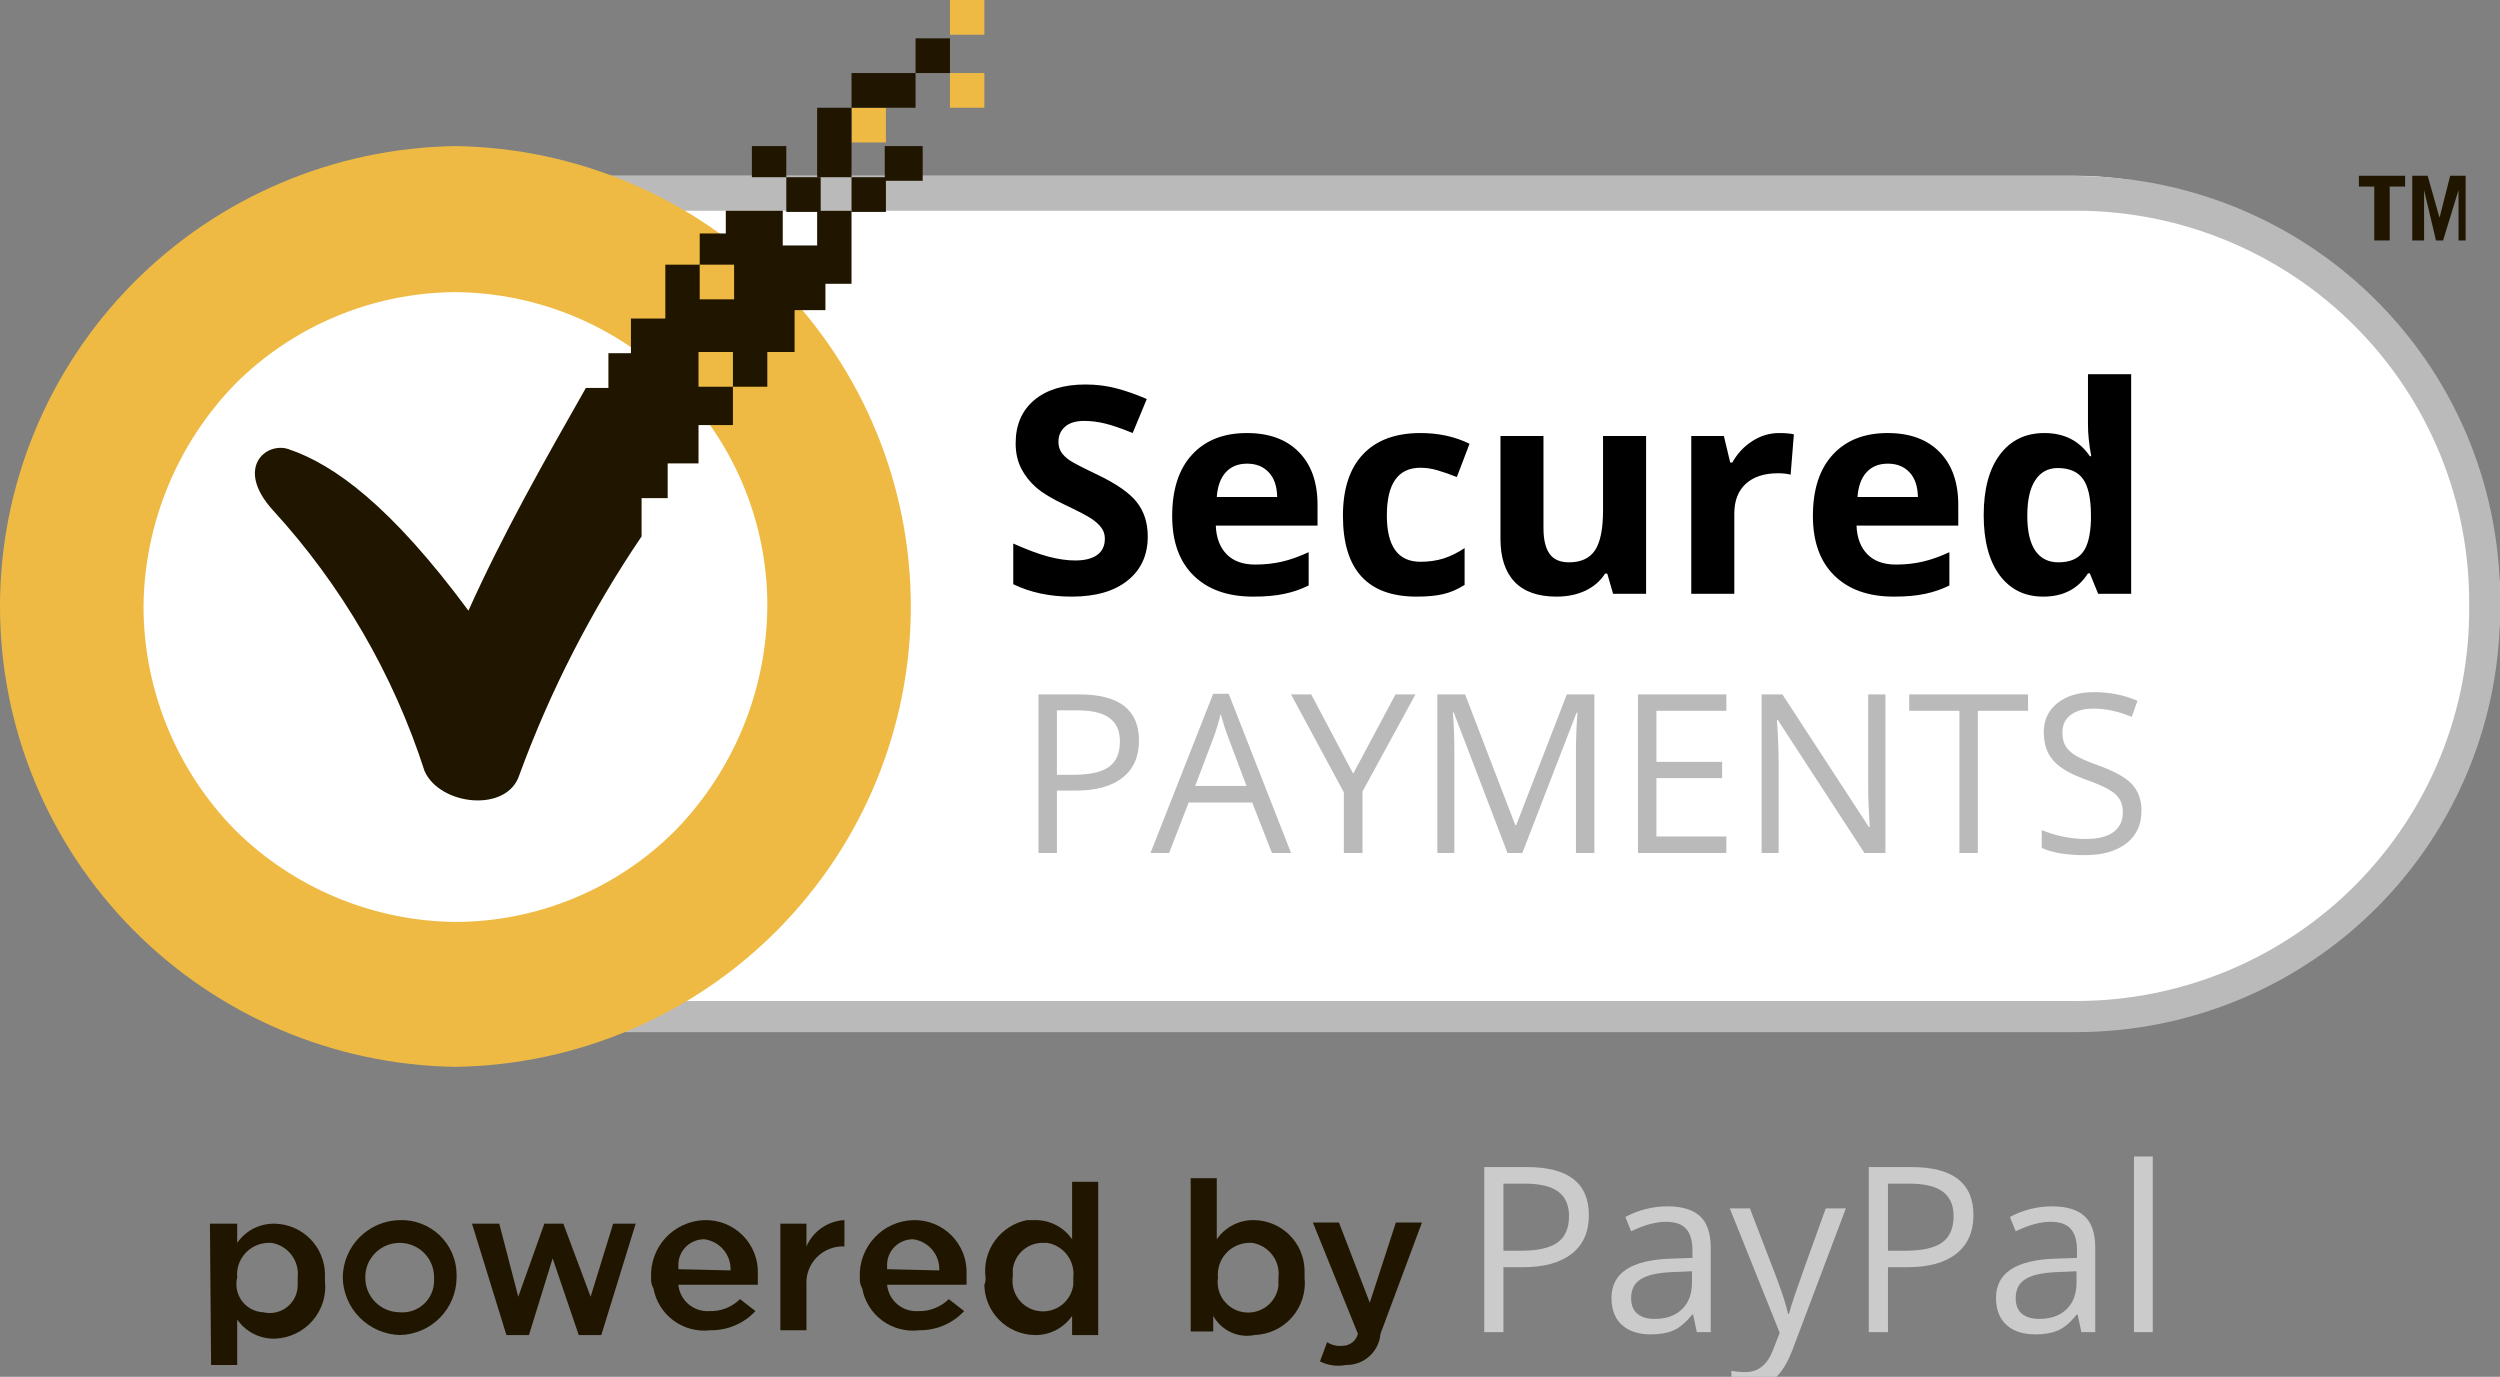
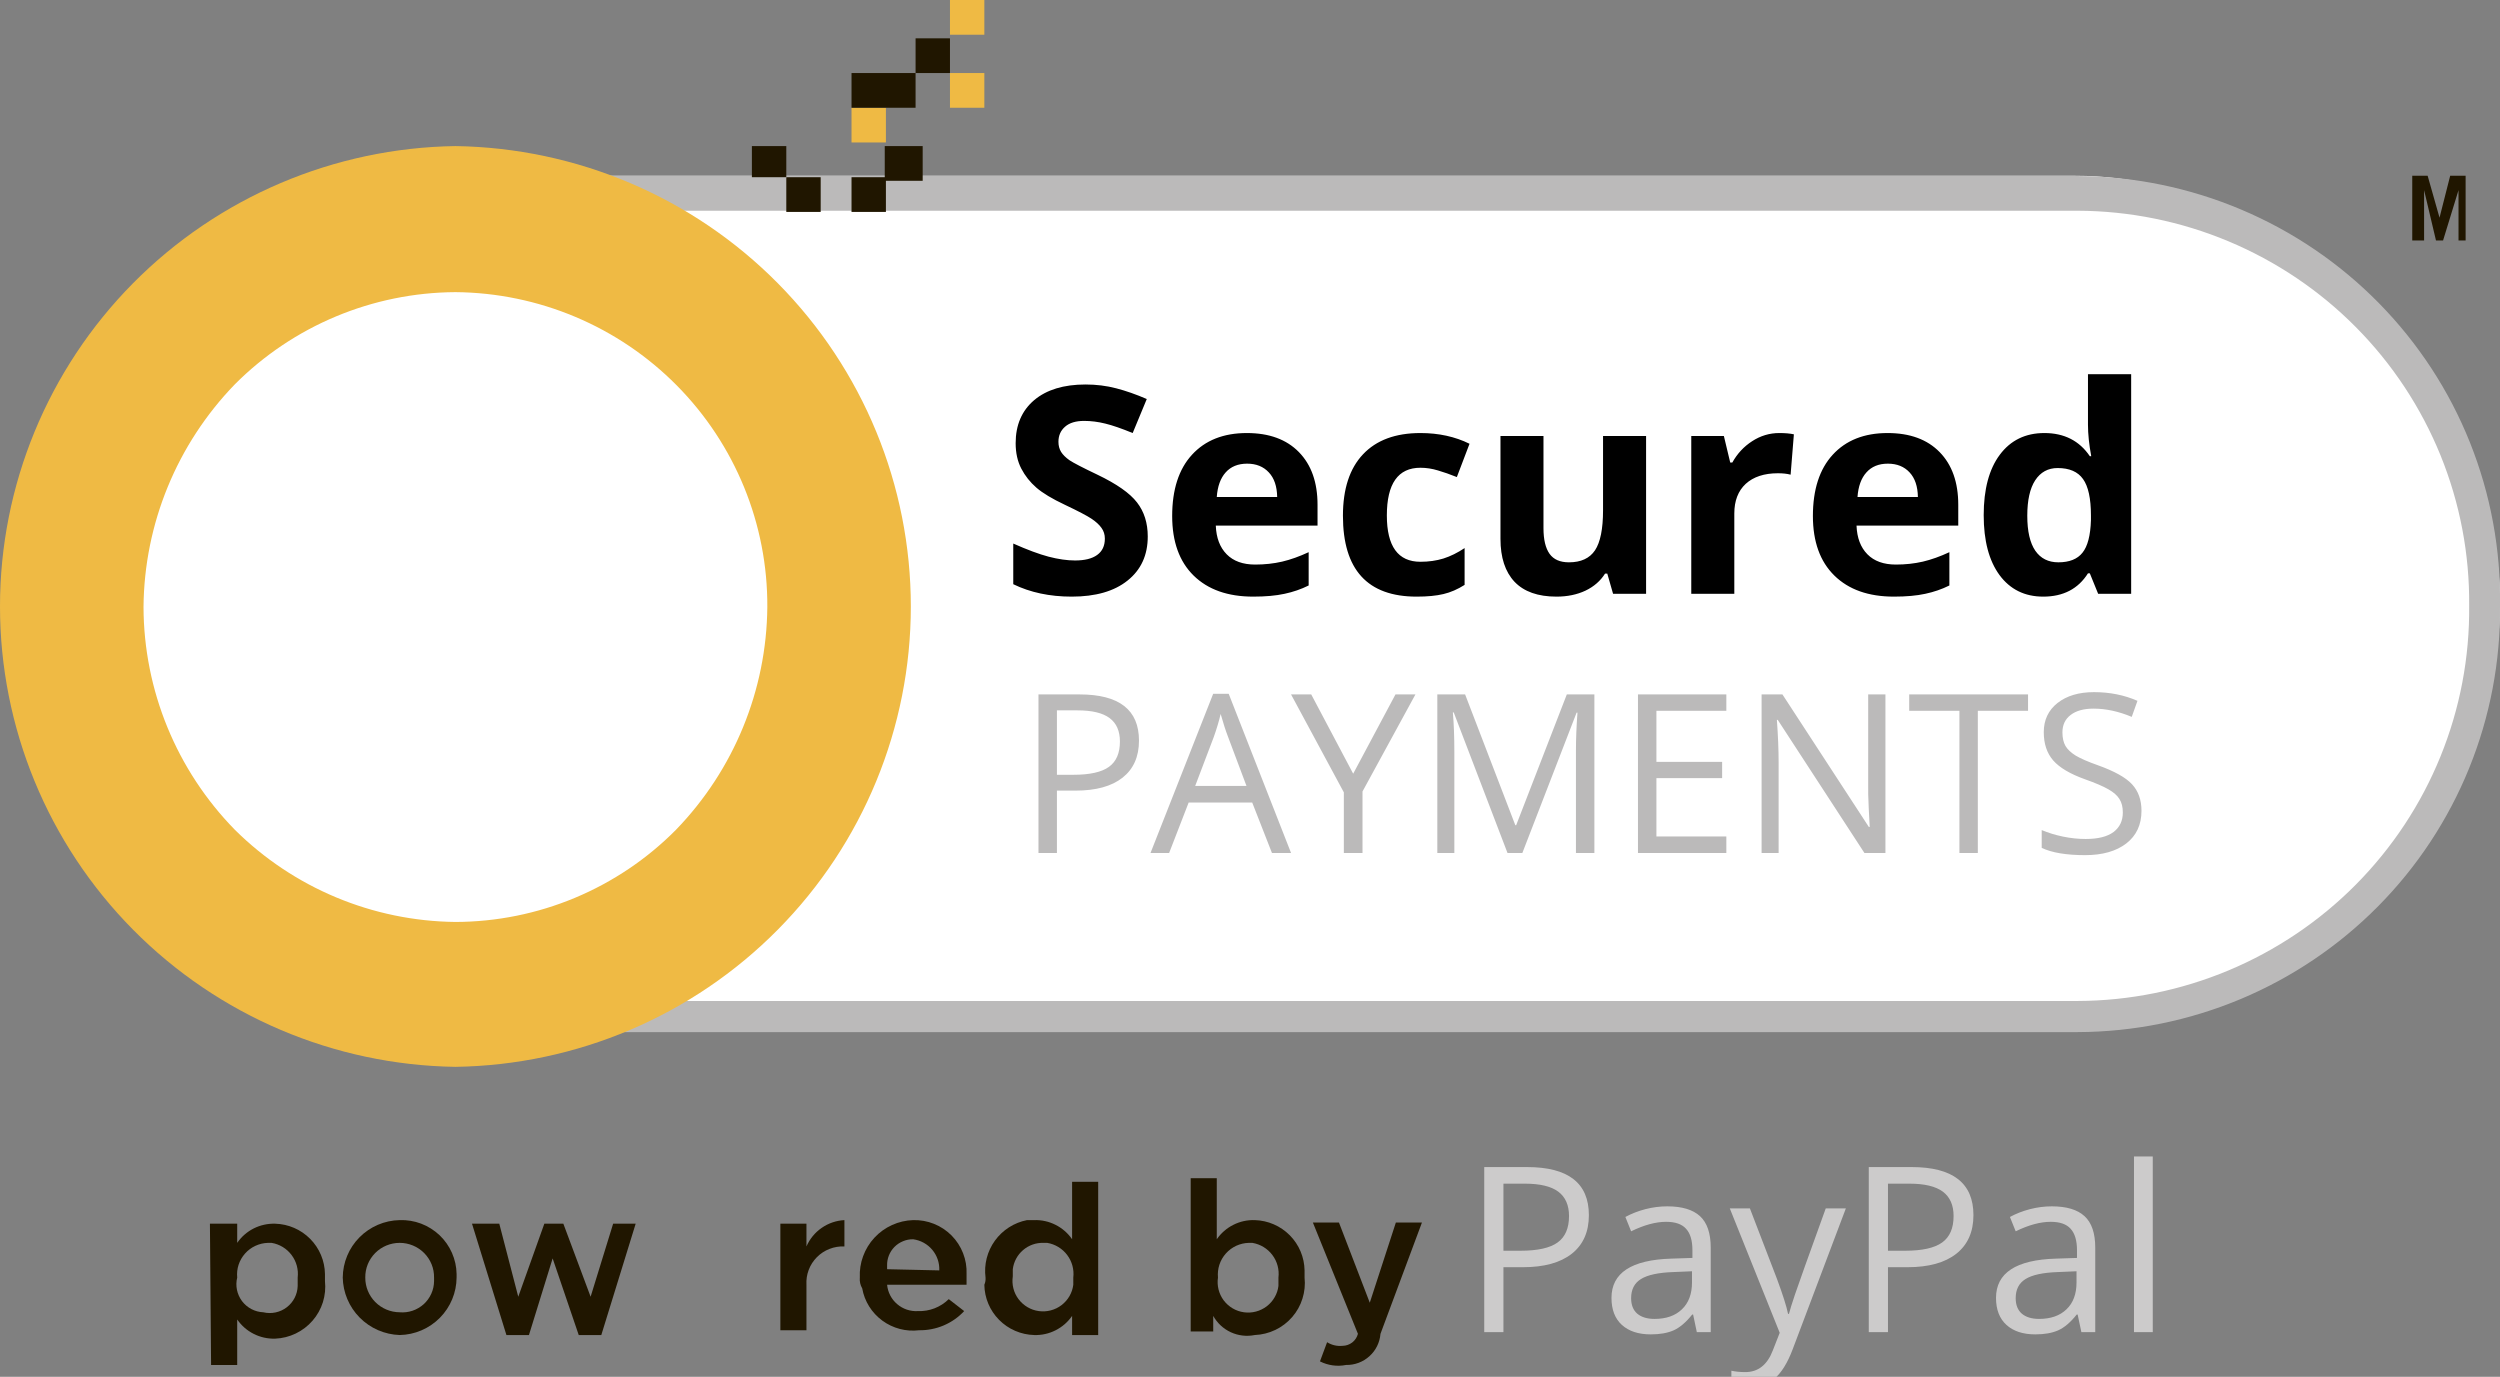
<svg xmlns="http://www.w3.org/2000/svg" width="69" height="38" viewBox="0 0 69 38" fill="none">
  <rect x="0" y="0" width="69" height="38" fill="#808080" stroke="none" />
  <g clip-path="url(#clip0)">
    <rect x="1.624" y="4.851" width="67.376" height="23.447" rx="11.723" fill="white" />
    <path d="M57.347 28.486H12.569C11.019 28.478 9.487 28.163 8.06 27.561C6.633 26.958 5.34 26.08 4.257 24.977C3.173 23.873 2.32 22.567 1.746 21.133C1.173 19.699 0.891 18.166 0.916 16.623C0.901 15.087 1.191 13.563 1.769 12.139C2.347 10.715 3.202 9.419 4.285 8.326C5.368 7.232 6.658 6.363 8.08 5.768C9.501 5.173 11.027 4.863 12.569 4.858H57.347C58.897 4.866 60.429 5.181 61.856 5.784C63.283 6.386 64.576 7.264 65.659 8.368C66.743 9.471 67.597 10.777 68.17 12.211C68.743 13.645 69.025 15.178 69 16.722C69.015 18.258 68.725 19.781 68.147 21.205C67.569 22.629 66.714 23.925 65.631 25.018C64.548 26.112 63.258 26.981 61.837 27.576C60.415 28.171 58.889 28.481 57.347 28.486V28.486ZM12.569 5.816C11.14 5.822 9.726 6.109 8.408 6.661C7.09 7.213 5.895 8.018 4.891 9.032C3.888 10.045 3.095 11.246 2.559 12.566C2.023 13.886 1.754 15.298 1.767 16.722C1.754 18.145 2.023 19.558 2.559 20.877C3.095 22.197 3.888 23.398 4.891 24.412C5.895 25.425 7.09 26.231 8.408 26.783C9.726 27.334 11.14 27.622 12.569 27.627H57.347C58.776 27.622 60.191 27.334 61.508 26.783C62.826 26.231 64.021 25.425 65.025 24.412C66.029 23.398 66.822 22.197 67.358 20.877C67.894 19.558 68.163 18.145 68.149 16.722C68.163 15.298 67.894 13.886 67.358 12.566C66.821 11.246 66.029 10.045 65.025 9.032C64.021 8.018 62.826 7.213 61.508 6.661C60.191 6.109 58.776 5.822 57.347 5.816H12.569Z" fill="#BBBABA" />
-     <path d="M66.381 4.851V5.149H65.956V6.636H65.53V5.149H65.105V4.851H66.381Z" fill="#201600" />
    <path d="M66.578 6.636V4.851H67.003L67.331 6.008L67.625 4.851H68.051V6.636H67.855V5.248L67.429 6.636H67.233L66.905 5.248V6.636H66.578Z" fill="#201600" />
    <path d="M12.569 29.445C9.219 29.395 6.022 28.035 3.67 25.657C1.318 23.279 -0 20.076 -0 16.738C-0 13.401 1.318 10.197 3.67 7.819C6.022 5.442 9.219 4.081 12.569 4.032C15.92 4.081 19.117 5.442 21.469 7.819C23.821 10.197 25.139 13.401 25.139 16.738C25.139 20.076 23.821 23.279 21.469 25.657C19.117 28.035 15.92 29.395 12.569 29.445V29.445ZM12.569 8.063C10.282 8.076 8.093 8.991 6.481 10.608C4.882 12.26 3.98 14.46 3.961 16.755C3.968 19.052 4.872 21.256 6.481 22.901C8.1 24.508 10.284 25.421 12.569 25.446C13.703 25.443 14.824 25.217 15.869 24.78C16.914 24.343 17.862 23.705 18.658 22.901C20.256 21.249 21.158 19.049 21.178 16.755C21.191 14.466 20.291 12.266 18.678 10.637C17.064 9.007 14.867 8.082 12.569 8.063V8.063" fill="#EFBA44" />
    <path d="M27.168 2.016H26.219V2.974H27.168V2.016Z" fill="#EFBA44" />
    <path d="M27.168 0H26.219V0.958H27.168V0Z" fill="#EFBA44" />
    <path d="M24.451 2.974H23.502V3.932H24.451V2.974Z" fill="#EFBA44" />
    <path d="M22.651 4.891H21.702V5.849H22.651V4.891Z" fill="#201600" />
    <path d="M25.466 4.032H24.419V4.99H25.466V4.032Z" fill="#201600" />
    <path d="M21.702 4.032H20.752V4.891H21.702V4.032Z" fill="#201600" />
    <path d="M24.451 4.891H23.502V5.849H24.451V4.891Z" fill="#201600" />
    <path d="M26.219 1.058H25.27V2.016H26.219V1.058Z" fill="#201600" />
    <path d="M25.27 2.016H23.502V2.974H25.27V2.016Z" fill="#201600" />
-     <path d="M23.502 2.974H22.553V4.891H23.502V2.974Z" fill="#201600" />
-     <path d="M22.553 5.816V6.775H21.604V5.816H20.032V6.444H19.312V7.304H20.261V8.262H19.312V7.304H18.363V8.791H17.414V9.749H16.792V10.707H16.17C15.024 12.723 13.879 14.739 12.929 16.854C10.802 13.979 9.231 12.822 7.954 12.393C7.332 12.194 6.481 12.921 7.529 14.078C9.428 16.152 10.857 18.609 11.718 21.282C12.144 22.241 14.01 22.439 14.337 21.381C15.188 19.061 16.32 16.853 17.708 14.805V13.748H18.428V12.789H19.279V11.732H20.229V10.674H19.279V9.716H20.229V10.674H21.178V9.716H21.931V8.559H22.782V7.832H23.502V5.816H22.553Z" fill="#201600" />
    <path d="M5.794 33.774H6.547V34.303C6.663 34.134 6.819 33.998 7.002 33.905C7.185 33.813 7.389 33.768 7.594 33.774C7.959 33.784 8.305 33.934 8.561 34.193C8.818 34.452 8.963 34.799 8.969 35.162V35.36C8.99 35.556 8.97 35.753 8.912 35.941C8.853 36.128 8.756 36.302 8.627 36.45C8.498 36.599 8.34 36.72 8.162 36.805C7.984 36.891 7.791 36.939 7.594 36.947C7.389 36.953 7.185 36.908 7.002 36.815C6.819 36.723 6.663 36.586 6.547 36.418V37.674H5.826L5.794 33.774ZM8.216 35.261C8.242 35.04 8.182 34.817 8.048 34.639C7.914 34.46 7.716 34.34 7.496 34.303H7.398C7.277 34.306 7.159 34.334 7.049 34.385C6.94 34.435 6.843 34.508 6.763 34.598C6.683 34.688 6.623 34.793 6.585 34.907C6.548 35.021 6.535 35.142 6.547 35.261V35.261C6.519 35.372 6.517 35.488 6.54 35.6C6.563 35.712 6.611 35.818 6.679 35.91C6.748 36.001 6.837 36.077 6.938 36.13C7.04 36.184 7.152 36.214 7.267 36.219C7.378 36.246 7.494 36.247 7.606 36.223C7.719 36.199 7.824 36.151 7.915 36.081C8.006 36.011 8.08 35.922 8.132 35.821C8.184 35.719 8.213 35.607 8.216 35.492V35.261" fill="#201600" />
    <path d="M9.46 35.261C9.463 34.845 9.628 34.446 9.922 34.15C10.215 33.854 10.613 33.683 11.031 33.675C11.232 33.668 11.434 33.701 11.622 33.772C11.811 33.844 11.983 33.952 12.13 34.09C12.276 34.229 12.393 34.395 12.474 34.579C12.555 34.763 12.599 34.961 12.602 35.162V35.261C12.599 35.677 12.433 36.076 12.14 36.372C11.847 36.668 11.449 36.839 11.031 36.847C10.615 36.833 10.22 36.661 9.928 36.366C9.636 36.071 9.468 35.675 9.46 35.261V35.261ZM11.98 35.261C11.982 35.136 11.959 35.011 11.912 34.895C11.865 34.779 11.795 34.673 11.707 34.584C11.618 34.495 11.513 34.424 11.397 34.376C11.281 34.328 11.157 34.303 11.031 34.303C10.905 34.303 10.781 34.328 10.665 34.376C10.549 34.424 10.443 34.495 10.355 34.584C10.267 34.673 10.197 34.779 10.15 34.895C10.103 35.011 10.08 35.136 10.082 35.261V35.261C10.08 35.513 10.179 35.756 10.357 35.936C10.535 36.115 10.777 36.217 11.031 36.219C11.151 36.229 11.272 36.215 11.386 36.176C11.5 36.138 11.604 36.076 11.694 35.996C11.783 35.915 11.854 35.817 11.903 35.708C11.953 35.598 11.979 35.48 11.98 35.36V35.261" fill="#201600" />
    <path d="M13.027 33.773H13.78L14.304 35.79L15.024 33.773H15.548L16.301 35.79L16.923 33.773H17.545L16.596 36.847H15.973L15.253 34.732L14.599 36.847H13.977L13.027 33.773Z" fill="#201600" />
-     <path d="M17.97 35.261C17.961 35.06 17.991 34.859 18.061 34.671C18.13 34.482 18.236 34.309 18.373 34.161C18.51 34.013 18.675 33.894 18.859 33.811C19.043 33.727 19.241 33.681 19.443 33.675V33.675C19.64 33.67 19.835 33.705 20.017 33.778C20.2 33.851 20.365 33.961 20.503 34.1C20.641 34.24 20.749 34.406 20.82 34.589C20.891 34.771 20.924 34.966 20.916 35.162V35.459H18.723C18.742 35.667 18.842 35.859 19.001 35.994C19.16 36.13 19.365 36.199 19.574 36.186C19.731 36.192 19.887 36.166 20.034 36.109C20.18 36.052 20.313 35.966 20.425 35.856L20.851 36.186C20.692 36.356 20.499 36.491 20.285 36.582C20.071 36.673 19.84 36.718 19.607 36.715C19.246 36.759 18.882 36.663 18.59 36.448C18.298 36.233 18.099 35.915 18.035 35.559C17.983 35.469 17.96 35.365 17.97 35.261V35.261ZM20.163 35.063C20.172 34.856 20.103 34.653 19.97 34.495C19.837 34.336 19.649 34.232 19.443 34.204C19.347 34.202 19.252 34.22 19.164 34.257C19.075 34.293 18.995 34.346 18.927 34.414C18.86 34.482 18.807 34.563 18.772 34.652C18.737 34.74 18.72 34.835 18.723 34.931V35.03L20.163 35.063L20.163 35.063Z" fill="#201600" />
    <path d="M21.538 33.774H22.258V34.402C22.347 34.196 22.493 34.018 22.678 33.89C22.863 33.761 23.08 33.687 23.306 33.675V34.402C23.165 34.395 23.025 34.419 22.894 34.47C22.763 34.521 22.644 34.599 22.546 34.698C22.447 34.798 22.37 34.917 22.321 35.048C22.271 35.179 22.25 35.319 22.258 35.459V36.715H21.538V33.774Z" fill="#201600" />
    <path d="M23.731 35.261C23.722 35.06 23.752 34.859 23.822 34.671C23.891 34.482 23.997 34.309 24.134 34.161C24.271 34.013 24.436 33.894 24.62 33.811C24.804 33.727 25.002 33.681 25.204 33.675V33.675C25.401 33.67 25.596 33.705 25.778 33.778C25.961 33.851 26.126 33.961 26.264 34.1C26.402 34.24 26.51 34.406 26.581 34.589C26.652 34.771 26.685 34.966 26.677 35.162V35.459H24.484C24.503 35.667 24.603 35.859 24.762 35.994C24.921 36.13 25.126 36.199 25.335 36.186C25.492 36.192 25.648 36.166 25.795 36.109C25.941 36.052 26.074 35.966 26.186 35.856L26.611 36.186C26.453 36.356 26.26 36.491 26.046 36.582C25.832 36.673 25.601 36.718 25.368 36.715C25.007 36.759 24.643 36.663 24.351 36.448C24.059 36.233 23.86 35.915 23.797 35.559C23.744 35.469 23.721 35.365 23.731 35.261L23.731 35.261ZM25.924 35.063C25.933 34.856 25.864 34.653 25.731 34.495C25.598 34.336 25.41 34.232 25.204 34.204C25.108 34.202 25.013 34.22 24.925 34.257C24.836 34.293 24.756 34.346 24.688 34.414C24.621 34.482 24.568 34.563 24.533 34.652C24.498 34.74 24.481 34.835 24.484 34.931V35.03L25.924 35.063L25.924 35.063Z" fill="#201600" />
    <path d="M27.201 35.261C27.154 34.901 27.247 34.537 27.459 34.243C27.672 33.948 27.989 33.745 28.346 33.675H28.543C28.748 33.668 28.951 33.713 29.134 33.806C29.317 33.898 29.474 34.035 29.59 34.203V32.617H30.31V36.847H29.59V36.319C29.474 36.487 29.317 36.624 29.134 36.716C28.951 36.809 28.748 36.854 28.543 36.847C28.178 36.837 27.831 36.687 27.575 36.428C27.319 36.17 27.173 35.822 27.168 35.459C27.195 35.397 27.206 35.329 27.201 35.261L27.201 35.261ZM29.623 35.261C29.649 35.04 29.589 34.817 29.455 34.639C29.321 34.46 29.123 34.34 28.903 34.303H28.805C28.597 34.296 28.395 34.367 28.237 34.502C28.08 34.636 27.979 34.825 27.953 35.03V35.228C27.937 35.338 27.942 35.45 27.969 35.558C27.996 35.666 28.044 35.767 28.111 35.856C28.178 35.945 28.262 36.02 28.358 36.077C28.454 36.134 28.56 36.171 28.671 36.186C28.781 36.201 28.894 36.195 29.002 36.166C29.109 36.138 29.211 36.089 29.299 36.021C29.388 35.953 29.462 35.869 29.518 35.772C29.573 35.676 29.609 35.57 29.623 35.459V35.261" fill="#201600" />
    <path d="M33.485 36.318V36.748H32.863V32.518H33.583V34.203C33.7 34.035 33.856 33.898 34.039 33.806C34.222 33.713 34.426 33.668 34.631 33.675C34.995 33.685 35.342 33.835 35.598 34.094C35.854 34.352 36 34.699 36.006 35.063V35.261C36.027 35.456 36.007 35.654 35.948 35.841C35.89 36.029 35.793 36.203 35.664 36.351C35.535 36.5 35.377 36.621 35.199 36.706C35.021 36.791 34.828 36.839 34.631 36.847C34.408 36.892 34.177 36.865 33.971 36.77C33.765 36.675 33.595 36.517 33.485 36.319L33.485 36.318ZM35.285 35.261C35.312 35.04 35.252 34.817 35.118 34.639C34.984 34.46 34.786 34.34 34.565 34.303H34.467C34.347 34.306 34.228 34.334 34.119 34.384C34.01 34.435 33.912 34.508 33.833 34.597C33.753 34.687 33.692 34.793 33.655 34.907C33.618 35.021 33.605 35.142 33.616 35.261V35.261C33.599 35.371 33.605 35.483 33.632 35.591C33.659 35.699 33.707 35.8 33.773 35.889C33.84 35.978 33.924 36.053 34.02 36.11C34.116 36.167 34.223 36.204 34.333 36.219C34.444 36.234 34.556 36.228 34.664 36.199C34.772 36.171 34.873 36.121 34.962 36.054C35.05 35.986 35.125 35.902 35.18 35.805C35.236 35.709 35.272 35.603 35.285 35.492V35.261" fill="#201600" />
    <path d="M36.431 37.574L36.628 37.045C36.755 37.125 36.904 37.16 37.053 37.145C37.151 37.144 37.245 37.111 37.322 37.052C37.4 36.992 37.454 36.908 37.479 36.814L36.235 33.741H36.955L37.806 35.955L38.526 33.741H39.246L38.101 36.814C38.082 37.051 37.974 37.272 37.797 37.431C37.621 37.591 37.39 37.678 37.151 37.673C36.907 37.722 36.653 37.687 36.431 37.574" fill="#201600" />
    <path d="M31.678 14.807C31.678 15.321 31.493 15.726 31.121 16.023C30.753 16.319 30.238 16.467 29.579 16.467C28.971 16.467 28.434 16.352 27.966 16.124V15.002C28.351 15.173 28.675 15.294 28.94 15.364C29.207 15.434 29.452 15.469 29.672 15.469C29.937 15.469 30.14 15.419 30.28 15.318C30.423 15.216 30.494 15.066 30.494 14.866C30.494 14.754 30.463 14.655 30.401 14.57C30.338 14.481 30.246 14.397 30.124 14.316C30.005 14.236 29.759 14.107 29.388 13.931C29.04 13.767 28.779 13.61 28.605 13.46C28.431 13.309 28.292 13.134 28.188 12.934C28.084 12.734 28.032 12.5 28.032 12.232C28.032 11.729 28.203 11.333 28.543 11.044C28.886 10.756 29.358 10.612 29.961 10.612C30.257 10.612 30.538 10.647 30.806 10.717C31.076 10.787 31.358 10.886 31.651 11.013L31.262 11.952C30.958 11.827 30.706 11.74 30.506 11.691C30.309 11.642 30.114 11.617 29.922 11.617C29.693 11.617 29.518 11.67 29.396 11.777C29.274 11.883 29.213 12.022 29.213 12.194C29.213 12.3 29.237 12.393 29.287 12.474C29.336 12.552 29.414 12.629 29.52 12.704C29.63 12.777 29.885 12.909 30.288 13.101C30.82 13.356 31.185 13.611 31.382 13.868C31.58 14.123 31.678 14.436 31.678 14.807ZM34.421 12.797C34.169 12.797 33.971 12.878 33.828 13.039C33.686 13.197 33.604 13.423 33.583 13.717H35.25C35.245 13.423 35.169 13.197 35.02 13.039C34.872 12.878 34.672 12.797 34.421 12.797ZM34.588 16.467C33.887 16.467 33.339 16.273 32.944 15.886C32.55 15.499 32.352 14.951 32.352 14.242C32.352 13.513 32.534 12.949 32.898 12.552C33.264 12.152 33.769 11.952 34.413 11.952C35.028 11.952 35.507 12.127 35.85 12.478C36.193 12.829 36.364 13.313 36.364 13.931V14.507H33.556C33.569 14.845 33.669 15.108 33.856 15.298C34.043 15.488 34.305 15.582 34.643 15.582C34.905 15.582 35.153 15.555 35.387 15.501C35.62 15.446 35.864 15.359 36.119 15.24V16.159C35.911 16.263 35.689 16.339 35.453 16.389C35.217 16.441 34.928 16.467 34.588 16.467ZM39.099 16.467C37.743 16.467 37.065 15.723 37.065 14.235C37.065 13.495 37.25 12.93 37.618 12.54C37.987 12.148 38.516 11.952 39.204 11.952C39.708 11.952 40.16 12.051 40.559 12.248L40.209 13.167C40.022 13.092 39.848 13.031 39.687 12.984C39.526 12.935 39.365 12.91 39.204 12.91C38.586 12.91 38.277 13.349 38.277 14.227C38.277 15.079 38.586 15.505 39.204 15.505C39.432 15.505 39.644 15.475 39.839 15.415C40.034 15.353 40.228 15.257 40.423 15.127V16.143C40.231 16.265 40.036 16.35 39.839 16.396C39.644 16.443 39.397 16.467 39.099 16.467ZM44.521 16.389L44.361 15.832H44.299C44.172 16.034 43.991 16.191 43.757 16.303C43.524 16.412 43.258 16.467 42.959 16.467C42.447 16.467 42.062 16.33 41.802 16.058C41.542 15.782 41.413 15.388 41.413 14.873V12.034H42.6V14.577C42.6 14.892 42.656 15.128 42.768 15.286C42.88 15.442 43.057 15.52 43.302 15.52C43.634 15.52 43.874 15.41 44.022 15.189C44.17 14.966 44.244 14.597 44.244 14.083V12.034H45.432V16.389H44.521ZM49.109 11.952C49.27 11.952 49.404 11.964 49.511 11.987L49.421 13.101C49.325 13.075 49.208 13.062 49.07 13.062C48.691 13.062 48.395 13.16 48.182 13.354C47.972 13.549 47.867 13.822 47.867 14.172V16.389H46.679V12.034H47.579L47.754 12.766H47.812C47.947 12.522 48.129 12.326 48.358 12.178C48.589 12.027 48.839 11.952 49.109 11.952ZM52.105 12.797C51.853 12.797 51.656 12.878 51.513 13.039C51.37 13.197 51.288 13.423 51.267 13.717H52.934C52.929 13.423 52.853 13.197 52.705 13.039C52.557 12.878 52.357 12.797 52.105 12.797ZM52.272 16.467C51.571 16.467 51.023 16.273 50.629 15.886C50.234 15.499 50.036 14.951 50.036 14.242C50.036 13.513 50.218 12.949 50.582 12.552C50.948 12.152 51.453 11.952 52.097 11.952C52.712 11.952 53.191 12.127 53.534 12.478C53.877 12.829 54.048 13.313 54.048 13.931V14.507H51.24C51.253 14.845 51.353 15.108 51.54 15.298C51.727 15.488 51.989 15.582 52.327 15.582C52.589 15.582 52.837 15.555 53.071 15.501C53.304 15.446 53.549 15.359 53.803 15.24V16.159C53.595 16.263 53.373 16.339 53.137 16.389C52.901 16.441 52.612 16.467 52.272 16.467ZM56.393 16.467C55.882 16.467 55.479 16.268 55.186 15.871C54.895 15.473 54.75 14.923 54.75 14.219C54.75 13.505 54.898 12.949 55.194 12.552C55.492 12.152 55.903 11.952 56.425 11.952C56.972 11.952 57.391 12.165 57.679 12.591H57.718C57.658 12.266 57.628 11.977 57.628 11.722V10.328H58.82V16.389H57.909L57.679 15.824H57.628C57.358 16.252 56.947 16.467 56.393 16.467ZM56.81 15.52C57.114 15.52 57.336 15.432 57.476 15.255C57.619 15.079 57.697 14.779 57.71 14.355V14.227C57.71 13.759 57.637 13.424 57.492 13.222C57.349 13.019 57.115 12.918 56.791 12.918C56.526 12.918 56.319 13.031 56.171 13.257C56.026 13.48 55.953 13.806 55.953 14.235C55.953 14.663 56.027 14.985 56.175 15.201C56.323 15.414 56.535 15.52 56.81 15.52Z" fill="black" />
    <path d="M31.436 20.441C31.436 20.884 31.285 21.225 30.981 21.465C30.68 21.702 30.248 21.821 29.685 21.821H29.171V23.542H28.662V19.166H29.796C30.89 19.166 31.436 19.591 31.436 20.441ZM29.171 21.384H29.628C30.079 21.384 30.406 21.311 30.607 21.165C30.809 21.02 30.91 20.786 30.91 20.465C30.91 20.176 30.815 19.96 30.625 19.819C30.436 19.677 30.14 19.606 29.739 19.606H29.171V21.384ZM35.106 23.542L34.561 22.15H32.807L32.268 23.542H31.754L33.484 19.148H33.912L35.633 23.542H35.106ZM34.403 21.692L33.894 20.336C33.828 20.165 33.76 19.954 33.69 19.705C33.646 19.896 33.583 20.107 33.502 20.336L32.987 21.692H34.403ZM37.348 21.354L38.515 19.166H39.066L37.605 21.845V23.542H37.09V21.869L35.633 19.166H36.19L37.348 21.354ZM41.607 23.542L40.123 19.663H40.099C40.126 19.97 40.14 20.335 40.14 20.758V23.542H39.67V19.166H40.437L41.823 22.776H41.846L43.244 19.166H44.005V23.542H43.496V20.722C43.496 20.399 43.51 20.048 43.538 19.669H43.514L42.017 23.542H41.607ZM47.647 23.542H45.208V19.166H47.647V19.618H45.717V21.028H47.531V21.477H45.717V23.087H47.647V23.542ZM52.038 23.542H51.458L49.066 19.869H49.042C49.074 20.3 49.09 20.695 49.09 21.055V23.542H48.62V19.166H49.195L51.58 22.824H51.604C51.6 22.77 51.591 22.597 51.577 22.306C51.563 22.012 51.558 21.803 51.562 21.677V19.166H52.038V23.542ZM54.588 23.542H54.08V19.618H52.694V19.166H55.974V19.618H54.588V23.542ZM59.105 22.378C59.105 22.763 58.965 23.063 58.686 23.279C58.407 23.494 58.028 23.602 57.549 23.602C57.03 23.602 56.631 23.535 56.351 23.401V22.91C56.531 22.986 56.727 23.046 56.938 23.09C57.15 23.134 57.359 23.156 57.566 23.156C57.906 23.156 58.161 23.092 58.333 22.964C58.504 22.835 58.59 22.655 58.59 22.425C58.59 22.274 58.559 22.15 58.497 22.054C58.438 21.957 58.336 21.867 58.192 21.785C58.05 21.703 57.834 21.61 57.543 21.507C57.136 21.361 56.844 21.188 56.669 20.989C56.495 20.789 56.408 20.529 56.408 20.208C56.408 19.87 56.535 19.602 56.788 19.402C57.042 19.203 57.377 19.103 57.794 19.103C58.229 19.103 58.629 19.183 58.994 19.343L58.836 19.786C58.474 19.634 58.123 19.558 57.782 19.558C57.513 19.558 57.302 19.616 57.151 19.732C56.999 19.847 56.923 20.008 56.923 20.214C56.923 20.365 56.951 20.49 57.007 20.588C57.063 20.683 57.157 20.772 57.288 20.854C57.422 20.934 57.625 21.023 57.899 21.12C58.358 21.284 58.673 21.46 58.845 21.647C59.018 21.835 59.105 22.078 59.105 22.378Z" fill="#BBBABA" />
    <path d="M43.853 33.538C43.853 33.999 43.696 34.355 43.38 34.604C43.066 34.851 42.616 34.975 42.031 34.975H41.495V36.767H40.965V32.211H42.146C43.284 32.211 43.853 32.653 43.853 33.538ZM41.495 34.52H41.971C42.441 34.52 42.78 34.444 42.99 34.292C43.2 34.141 43.305 33.898 43.305 33.563C43.305 33.262 43.206 33.038 43.009 32.89C42.812 32.743 42.504 32.669 42.087 32.669H41.495V34.52ZM46.832 36.767L46.73 36.281H46.705C46.534 36.495 46.364 36.64 46.194 36.717C46.025 36.791 45.815 36.829 45.561 36.829C45.222 36.829 44.956 36.742 44.763 36.567C44.572 36.393 44.477 36.144 44.477 35.822C44.477 35.133 45.028 34.771 46.131 34.738L46.711 34.719V34.507C46.711 34.239 46.653 34.042 46.536 33.915C46.422 33.786 46.238 33.722 45.985 33.722C45.7 33.722 45.378 33.809 45.019 33.984L44.86 33.588C45.028 33.497 45.212 33.425 45.411 33.373C45.613 33.321 45.815 33.295 46.016 33.295C46.423 33.295 46.724 33.386 46.92 33.566C47.117 33.747 47.216 34.037 47.216 34.436V36.767H46.832ZM45.664 36.402C45.986 36.402 46.238 36.314 46.421 36.137C46.606 35.961 46.699 35.713 46.699 35.395V35.087L46.181 35.109C45.77 35.123 45.473 35.188 45.29 35.302C45.109 35.414 45.019 35.59 45.019 35.829C45.019 36.016 45.075 36.158 45.187 36.256C45.301 36.353 45.46 36.402 45.664 36.402ZM47.742 33.351H48.297L49.045 35.299C49.209 35.743 49.311 36.064 49.35 36.262H49.375C49.402 36.156 49.458 35.975 49.544 35.72C49.631 35.462 49.913 34.672 50.391 33.351H50.946L49.478 37.24C49.333 37.625 49.162 37.897 48.967 38.057C48.774 38.219 48.536 38.3 48.253 38.3C48.096 38.3 47.94 38.282 47.786 38.247V37.832C47.9 37.857 48.028 37.87 48.169 37.87C48.525 37.87 48.778 37.67 48.93 37.271L49.12 36.785L47.742 33.351ZM54.467 33.538C54.467 33.999 54.309 34.355 53.993 34.604C53.68 34.851 53.23 34.975 52.644 34.975H52.108V36.767H51.578V32.211H52.759C53.898 32.211 54.467 32.653 54.467 33.538ZM52.108 34.52H52.585C53.054 34.52 53.394 34.444 53.604 34.292C53.814 34.141 53.919 33.898 53.919 33.563C53.919 33.262 53.82 33.038 53.623 32.89C53.425 32.743 53.118 32.669 52.7 32.669H52.108V34.52ZM57.446 36.767L57.343 36.281H57.318C57.148 36.495 56.978 36.64 56.807 36.717C56.639 36.791 56.428 36.829 56.175 36.829C55.836 36.829 55.57 36.742 55.377 36.567C55.186 36.393 55.09 36.144 55.09 35.822C55.09 35.133 55.642 34.771 56.745 34.738L57.325 34.719V34.507C57.325 34.239 57.266 34.042 57.15 33.915C57.036 33.786 56.852 33.722 56.599 33.722C56.314 33.722 55.992 33.809 55.633 33.984L55.474 33.588C55.642 33.497 55.826 33.425 56.025 33.373C56.227 33.321 56.428 33.295 56.63 33.295C57.037 33.295 57.338 33.386 57.533 33.566C57.731 33.747 57.829 34.037 57.829 34.436V36.767H57.446ZM56.278 36.402C56.599 36.402 56.852 36.314 57.035 36.137C57.22 35.961 57.312 35.713 57.312 35.395V35.087L56.795 35.109C56.383 35.123 56.086 35.188 55.904 35.302C55.723 35.414 55.633 35.59 55.633 35.829C55.633 36.016 55.689 36.158 55.801 36.256C55.915 36.353 56.074 36.402 56.278 36.402ZM59.416 36.767H58.898V31.918H59.416V36.767Z" fill="#CCCBCB" />
  </g>
  <defs>
    <clipPath id="clip0">
      <rect width="69" height="38" fill="white" />
    </clipPath>
  </defs>
</svg>